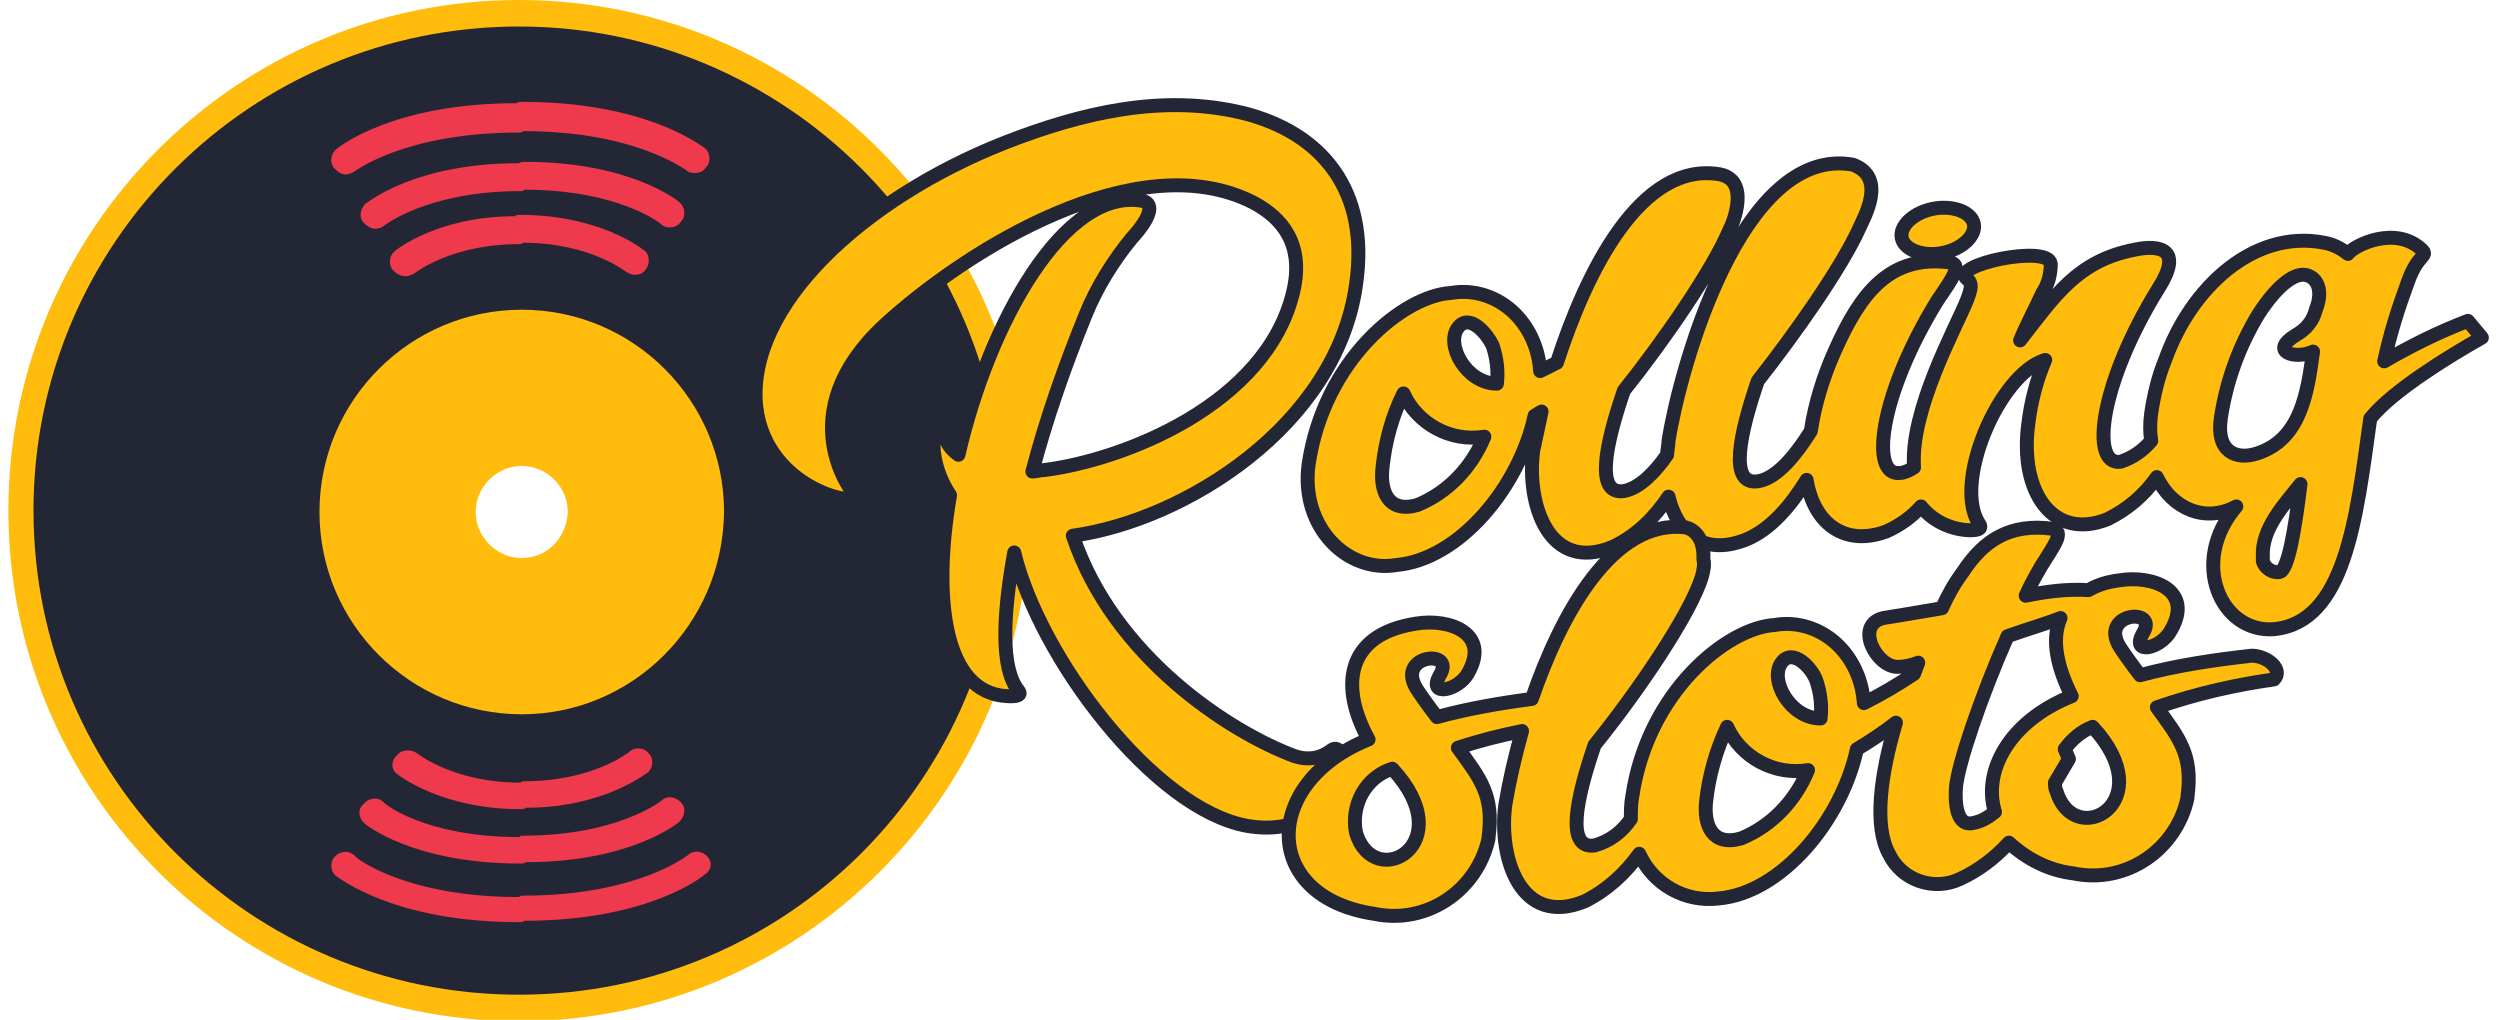
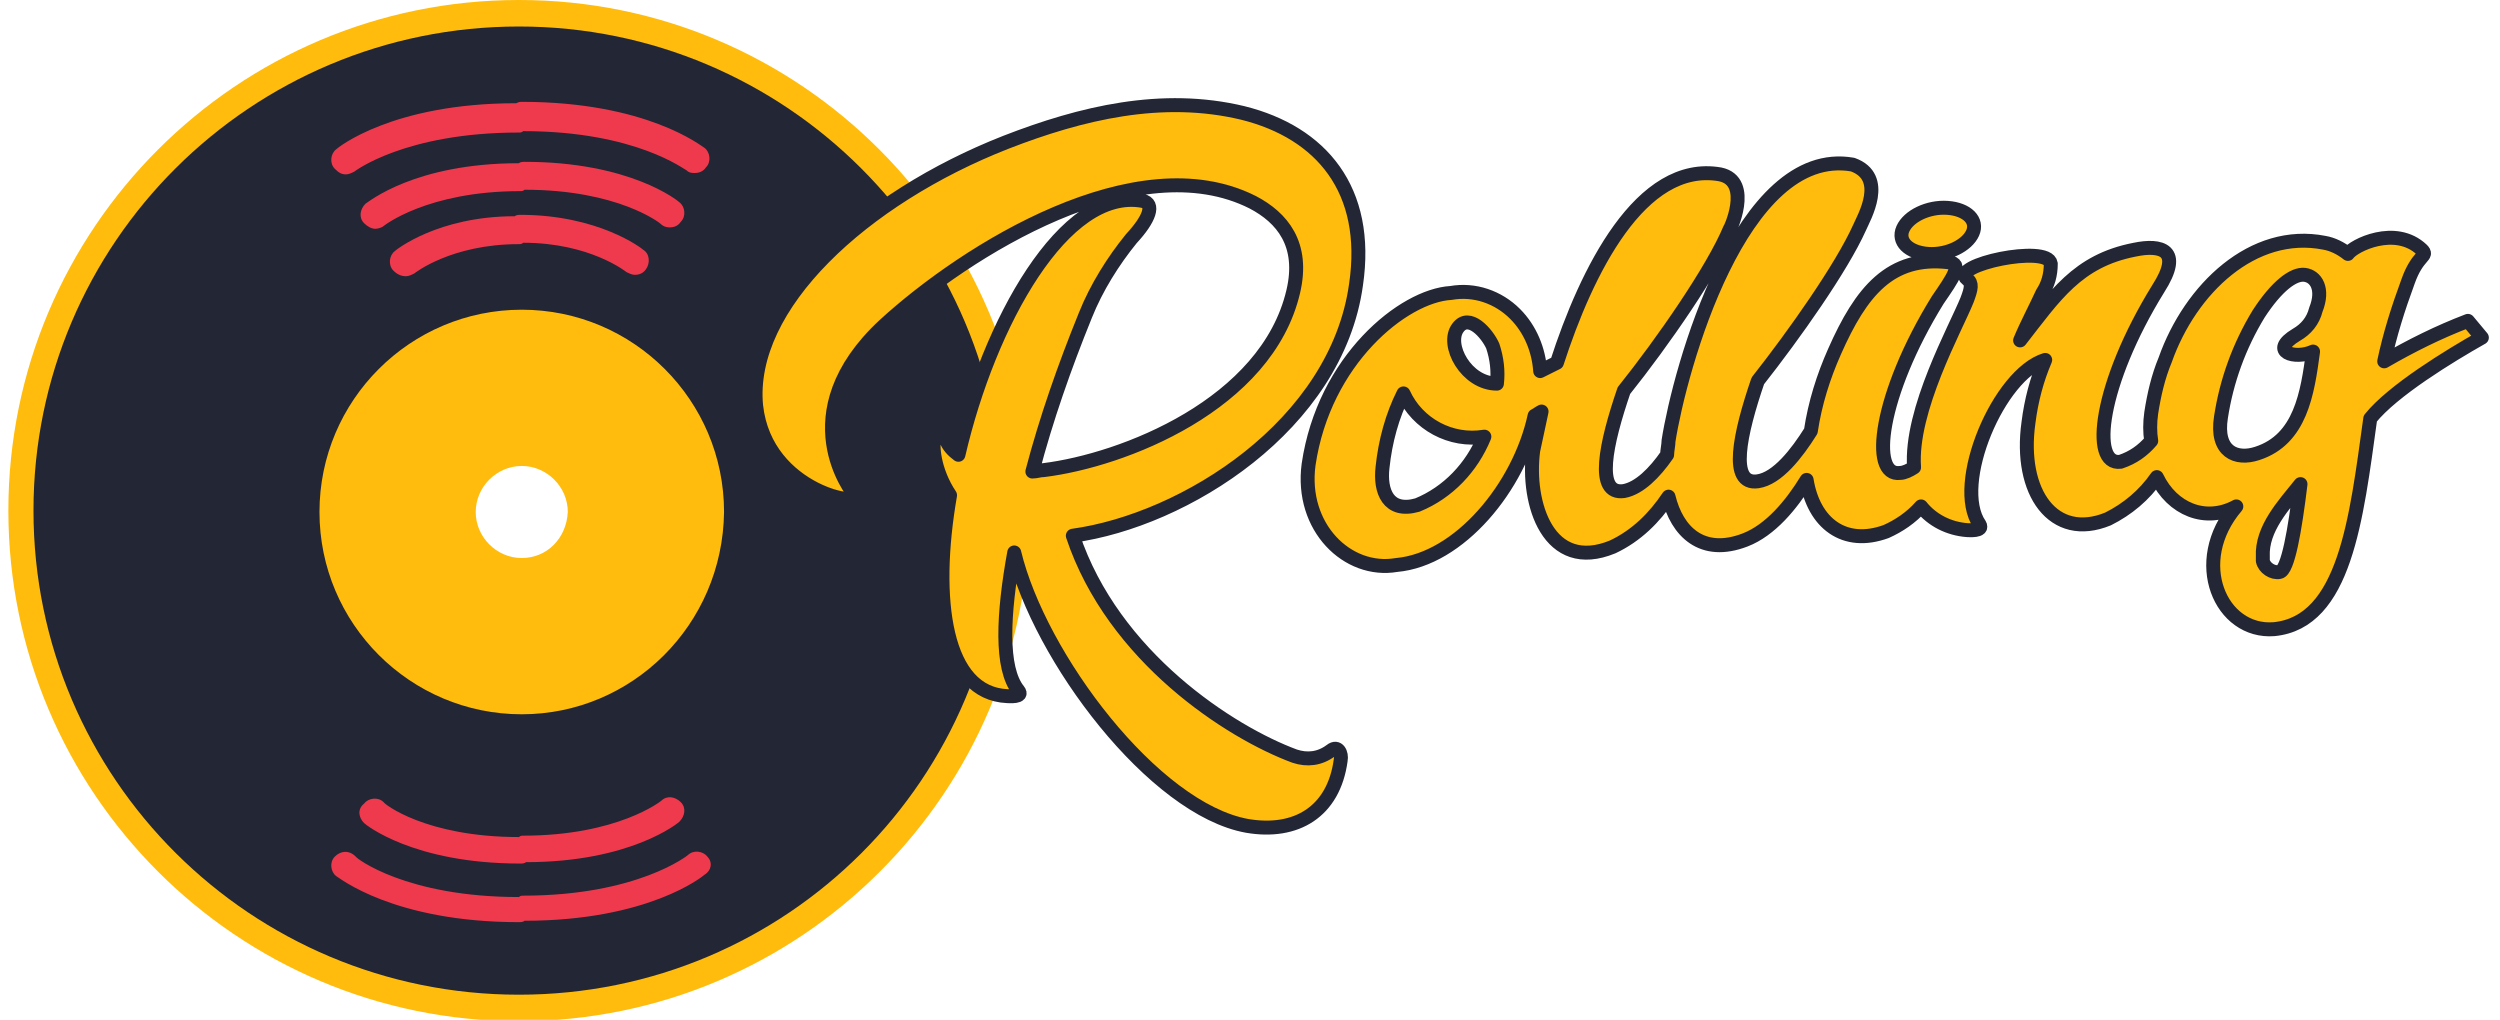
<svg xmlns="http://www.w3.org/2000/svg" version="1.1" x="0px" y="0px" viewBox="0 0 179.2 73.1" style="enable-background:new 0 0 179.2 73.1;" xml:space="preserve">
  <style type="text/css">
		.st0{fill:#FFBC0D;}
		.st1{fill:#232634;}
		.st2{fill:#EE3A4C;}
		.st3{fill:none;stroke:#232634;stroke-linejoin:round;stroke-miterlimit:20;}

        .lines {
            animation: spin 2.5s linear infinite;
			transform-origin: 21% 50%;
        }

        @keyframes spin {
			100% {
				transform: rotate(360deg);
			}
        }
    </style>
  <title>RollingSlots</title>
  <path class="st0" d="M37.2,0C17,0,0.6,16.4,0.6,36.6c0,20.2,16.4,36.6,36.6,36.6c20.2,0,36.6-16.4,36.6-36.6   C73.7,16.4,57.4,0,37.2,0z M37.4,40c-1.8,0-3.3-1.5-3.3-3.3c0-1.8,1.5-3.3,3.3-3.3c1.8,0,3.3,1.5,3.3,3.3   C40.6,38.6,39.2,40,37.4,40z" />
  <path class="st1" d="M37.2,1.9C18,1.9,2.4,17.4,2.4,36.6S18,71.3,37.2,71.3c19.2,0,34.7-15.5,34.7-34.7S56.3,1.9,37.2,1.9z    M37.4,51.2c-8,0-14.5-6.5-14.5-14.5c0-8,6.5-14.5,14.5-14.5s14.5,6.5,14.5,14.5C51.8,44.8,45.3,51.2,37.4,51.2z" />
  <g class="lines">
    <path class="st2" d="M26.1,59c0.1,0.1,3.5,2.9,11.2,2.9c0.1,0,0.3,0,0.4-0.1c7.5,0,10.9-2.8,11-2.9c0.4-0.4,0.5-1,0.1-1.4    c-0.4-0.4-1-0.5-1.4-0.1c0,0-3.1,2.5-9.9,2.5c-0.1,0-0.2,0-0.3,0.1c-6.7,0-9.7-2.4-9.7-2.5c-0.4-0.4-1.1-0.3-1.4,0.1    C25.6,58,25.7,58.6,26.1,59z" />
-     <path class="st2" d="M28.5,55.5c0.1,0.1,3.2,2.5,8.8,2.5c0.1,0,0.3,0,0.4-0.1c5.5,0,8.5-2.4,8.7-2.5c0.4-0.3,0.5-1,0.1-1.4    c-0.3-0.4-1-0.5-1.4-0.1c0,0-2.6,2.1-7.5,2.1c-0.1,0-0.2,0-0.3,0.1c-4.8,0-7.4-2.1-7.4-2.1c-0.4-0.3-1.1-0.3-1.4,0.1    C28,54.5,28,55.2,28.5,55.5z" />
    <path class="st2" d="M50.7,61.4c-0.3-0.4-1-0.5-1.4-0.1c0,0-3.6,2.9-11.8,2.9c-0.1,0-0.2,0-0.3,0.1c-8.1,0-11.7-2.8-11.7-2.9    C25,60.9,24.4,61,24,61.4c-0.4,0.4-0.3,1.1,0.1,1.4c0.2,0.1,4.1,3.3,13.1,3.3c0.1,0,0.3,0,0.4-0.1c8.9,0,12.8-3.2,12.9-3.3    C51,62.4,51.1,61.8,50.7,61.4z" />
    <path class="st2" d="M48,16.3c0.3,0,0.6-0.1,0.8-0.4c0.4-0.4,0.3-1.1-0.1-1.4c-0.1-0.1-3.5-2.9-11.1-2.9c-0.1,0-0.3,0-0.4,0.1    c-7.5,0-10.8,2.8-11,2.9c-0.4,0.4-0.5,1-0.1,1.4c0.2,0.2,0.5,0.4,0.8,0.4c0.2,0,0.5-0.1,0.6-0.2c0,0,3.1-2.5,9.8-2.5    c0.1,0,0.2,0,0.3-0.1c6.7,0,9.7,2.4,9.7,2.4C47.5,16.2,47.7,16.3,48,16.3z" />
    <path class="st2" d="M24.8,12.5c0.2,0,0.4-0.1,0.6-0.2c0,0,3.6-2.8,11.8-2.8c0.1,0,0.2,0,0.3-0.1c8.1,0,11.6,2.8,11.7,2.8    c0.2,0.2,0.4,0.2,0.6,0.2c0.3,0,0.6-0.1,0.8-0.4c0.4-0.4,0.3-1.1-0.1-1.4c-0.2-0.1-4.1-3.3-13.1-3.3c-0.1,0-0.2,0-0.4,0.1    c-8.9,0-12.8,3.2-12.9,3.3c-0.4,0.3-0.5,1-0.1,1.4C24.3,12.4,24.5,12.5,24.8,12.5z" />
    <path class="st2" d="M29.1,19.8c0.2,0,0.4-0.1,0.6-0.2c0,0,2.6-2.1,7.5-2.1c0.1,0,0.2,0,0.3-0.1c4.8,0,7.4,2.1,7.4,2.1    c0.2,0.1,0.4,0.2,0.6,0.2c0.3,0,0.6-0.1,0.8-0.4c0.3-0.4,0.3-1.1-0.2-1.4c-0.1-0.1-3.2-2.5-8.8-2.5c-0.1,0-0.3,0-0.4,0.1    c-5.5,0-8.5,2.4-8.6,2.5c-0.4,0.3-0.5,1-0.1,1.4C28.5,19.7,28.8,19.8,29.1,19.8z" />
  </g>
  <path class="st0" d="M76.9,38.4c8-1.1,18.9-7.9,20.3-18c1-6.8-2.5-10.9-8.1-12.3c-5.8-1.4-11.6,0-17,2.1   c-10.2,4-18.6,11.7-17.9,18.9c0.7,6.3,8.1,7.4,7,6.3c0,0-4.7-5.7,2.2-12.1c5.9-5.4,18.1-13,26.4-8.8c2.1,1.1,3.7,3,2.9,6.4   c-1.9,8.1-12.2,12.1-17.9,12.8c-0.3,0-0.5,0.1-0.8,0.1c1-3.8,2.3-7.5,3.8-11.2c0.8-2,2-3.9,3.3-5.5c1.3-1.4,1.7-2.5,0.8-2.7   c-5.6-1-11,8.7-13.2,18.2c-0.4-0.3-0.7-0.6-0.9-1.1c0,0-0.4-0.8-0.8-0.1c-0.2,0.4-0.1,2.3,1.1,4.1c-1.3,7.5-0.4,14.2,4.1,14.4   c0.1,0,1.2,0.1,0.8-0.4c-1.3-1.6-1.1-5.5-0.3-9.9c1.8,7.5,10,18.4,16.7,19.6c3.5,0.6,6.2-1,6.7-4.7c0.1-0.5-0.2-1.1-0.7-0.7   c-0.8,0.6-1.7,0.7-2.6,0.4C88.2,52.5,79.8,47.1,76.9,38.4L76.9,38.4z M138.2,18.2c1.4,0.1,2.8-0.6,3.2-1.5c0.4-0.9-0.4-1.7-1.8-1.8   c-1.4-0.1-2.8,0.6-3.2,1.5C136,17.3,136.8,18.1,138.2,18.2L138.2,18.2z M165.2,19.7c0.8,0.1,1.4,1,0.8,2.5   c-0.2,0.8-0.7,1.4-1.4,1.8c-2,1.2-0.1,1.8,1.2,1.2c-0.4,3-0.9,6.3-4,7.3c-1.5,0.5-3-0.1-2.6-2.6c0.4-2.6,1.3-5.1,2.7-7.4   C163.2,20.5,164.4,19.6,165.2,19.7L165.2,19.7z M163.4,41c-0.5,0.1-1.1-0.3-1.2-0.8c0-0.1,0-0.2,0-0.3c-0.1-2,1.5-3.7,2.7-5.2   C164.5,38,164,40.9,163.4,41L163.4,41z M107,24.8c0.3,0.9,0.4,1.8,0.3,2.7c-2.2,0-3.7-2.8-2.8-4C105.3,22.4,106.6,23.9,107,24.8   L107,24.8z M100.6,28.2c1,2.2,3.4,3.5,5.8,3.1h0c-0.9,2.2-2.6,4-4.8,4.9c-2.1,0.6-2.7-1-2.5-2.7C99.3,31.6,99.8,29.8,100.6,28.2   L100.6,28.2z M169.9,30c1.6-2,5.7-4.5,8-5.8l-1-1.2c-2.1,0.8-4.1,1.8-6,2.9c0.4-1.9,1-3.8,1.7-5.7c0.7-2,1.5-1.8,1-2.3   c-1.9-1.8-4.9-0.3-5.3,0.3c-0.5-0.4-1.1-0.7-1.7-0.8c-5.1-1-9.6,3.3-11.4,8.4c-0.5,1.2-0.8,2.5-1,3.8c-0.1,0.7-0.1,1.4,0,2   c-0.6,0.7-1.3,1.2-2.2,1.5c-2.2,0.3-1.5-5.6,2.7-12.4c1.8-2.8,0.2-3.2-1.7-2.8c-4.1,0.8-5.7,3.3-8.2,6.5c0.5-1.2,1.1-2.3,1.6-3.4   c0.4-0.6,0.6-1.3,0.6-2.1c-0.2-1.4-7.3,0.1-6,1.1c0.4,0.3,0.3,0.7,0,1.5c-0.8,2-4.1,7.9-3.8,12c-0.3,0.2-0.7,0.4-1,0.4   c-2.2,0.3-1.5-5.6,2.7-12.4c1.1-1.6,1.8-2.6,0.8-2.7c-4.2-0.5-6.3,2.1-8.2,6.4c-0.8,1.8-1.4,3.7-1.7,5.7v0c-1,1.6-2.4,3.4-3.8,3.6   c-2.1,0.3-1.3-3.4,0-7.2c2.6-3.3,6-8.1,7.3-11c0.3-0.7,2-3.6-0.5-4.5c-8-1.4-12.4,14.7-13.2,19.8c0,0.3-0.1,0.7-0.1,1   c-0.9,1.3-2,2.4-3.1,2.6c-2.1,0.3-1.3-3.4,0-7.2c2.8-3.5,6.4-8.7,7.6-11.6c-0.1,0.3,1.7-3.4-0.7-3.9c-5.7-1-9.6,7-11.7,13.5   c-0.4,0.2-0.8,0.4-1.2,0.6c-0.1-1.5-0.7-3-1.8-4.1c-1.2-1.2-2.9-1.8-4.6-1.5c-3.4,0.2-9.1,4.8-10.2,12.3c-0.6,4.5,2.8,7.8,6.3,7.2   v0c4.5-0.4,8.8-5.6,9.9-10.7c0.2-0.1,0.3-0.2,0.5-0.3c-0.2,0.9-0.4,1.9-0.6,2.8c-0.5,3.8,1.1,8.8,5.7,6.9c1.7-0.8,3-2.1,4-3.6   c0.6,2.5,2.4,4.3,5.5,3.1c1.8-0.7,3.3-2.5,4.4-4.3c0.5,3.1,2.7,4.8,5.7,3.7c0.9-0.4,1.8-1,2.5-1.8c0.8,1,2,1.6,3.3,1.7   c0.1,0,1.2,0.1,0.9-0.4c-2-2.9,1.4-10.8,4.7-11.8c-0.6,1.4-1,2.9-1.2,4.5c-0.7,5,1.8,8.5,5.7,6.9c1.4-0.7,2.6-1.7,3.5-3   c1.1,2.3,3.5,3.3,5.7,2.1c-3.4,4-1.1,9.1,2.7,8.8C168.1,44.6,168.9,37.2,169.9,30L169.9,30z" />
  <path class="st3" d="M76.9,38.4c8-1.1,18.9-7.9,20.3-18c1-6.8-2.5-10.9-8.1-12.3c-5.8-1.4-11.6,0-17,2.1   c-10.2,4-18.6,11.7-17.9,18.9c0.7,6.3,8.1,7.4,7,6.3c0,0-4.7-5.7,2.2-12.1c5.9-5.4,18.1-13,26.4-8.8c2.1,1.1,3.7,3,2.9,6.4   c-1.9,8.1-12.2,12.1-17.9,12.8c-0.3,0-0.5,0.1-0.8,0.1c1-3.8,2.3-7.5,3.8-11.2c0.8-2,2-3.9,3.3-5.5c1.3-1.4,1.7-2.5,0.8-2.7   c-5.6-1-11,8.7-13.2,18.2c-0.4-0.3-0.7-0.6-0.9-1.1c0,0-0.4-0.8-0.8-0.1c-0.2,0.4-0.1,2.3,1.1,4.1c-1.3,7.5-0.4,14.2,4.1,14.4   c0.1,0,1.2,0.1,0.8-0.4c-1.3-1.6-1.1-5.5-0.3-9.9c1.8,7.5,10,18.4,16.7,19.6c3.5,0.6,6.2-1,6.7-4.7c0.1-0.5-0.2-1.1-0.7-0.7   c-0.8,0.6-1.7,0.7-2.6,0.4C88.2,52.5,79.8,47.1,76.9,38.4L76.9,38.4z M138.2,18.2c1.4,0.1,2.8-0.6,3.2-1.5c0.4-0.9-0.4-1.7-1.8-1.8   c-1.4-0.1-2.8,0.6-3.2,1.5C136,17.3,136.8,18.1,138.2,18.2L138.2,18.2z M165.2,19.7c0.8,0.1,1.4,1,0.8,2.5   c-0.2,0.8-0.7,1.4-1.4,1.8c-2,1.2-0.1,1.8,1.2,1.2c-0.4,3-0.9,6.3-4,7.3c-1.5,0.5-3-0.1-2.6-2.6c0.4-2.6,1.3-5.1,2.7-7.4   C163.2,20.5,164.4,19.6,165.2,19.7L165.2,19.7z M163.4,41c-0.5,0.1-1.1-0.3-1.2-0.8c0-0.1,0-0.2,0-0.3c-0.1-2,1.5-3.7,2.7-5.2   C164.5,38,164,40.9,163.4,41L163.4,41z M107,24.8c0.3,0.9,0.4,1.8,0.3,2.7c-2.2,0-3.7-2.8-2.8-4C105.3,22.4,106.6,23.9,107,24.8   L107,24.8z M100.6,28.2c1,2.2,3.4,3.5,5.8,3.1h0c-0.9,2.2-2.6,4-4.8,4.9c-2.1,0.6-2.7-1-2.5-2.7C99.3,31.6,99.8,29.8,100.6,28.2   L100.6,28.2z M169.9,30c1.6-2,5.7-4.5,8-5.8l-1-1.2c-2.1,0.8-4.1,1.8-6,2.9c0.4-1.9,1-3.8,1.7-5.7c0.7-2,1.5-1.8,1-2.3   c-1.9-1.8-4.9-0.3-5.3,0.3c-0.5-0.4-1.1-0.7-1.7-0.8c-5.1-1-9.6,3.3-11.4,8.4c-0.5,1.2-0.8,2.5-1,3.8c-0.1,0.7-0.1,1.4,0,2   c-0.6,0.7-1.3,1.2-2.2,1.5c-2.2,0.3-1.5-5.6,2.7-12.4c1.8-2.8,0.2-3.2-1.7-2.8c-4.1,0.8-5.7,3.3-8.2,6.5c0.5-1.2,1.1-2.3,1.6-3.4   c0.4-0.6,0.6-1.3,0.6-2.1c-0.2-1.4-7.3,0.1-6,1.1c0.4,0.3,0.3,0.7,0,1.5c-0.8,2-4.1,7.9-3.8,12c-0.3,0.2-0.7,0.4-1,0.4   c-2.2,0.3-1.5-5.6,2.7-12.4c1.1-1.6,1.8-2.6,0.8-2.7c-4.2-0.5-6.3,2.1-8.2,6.4c-0.8,1.8-1.4,3.7-1.7,5.7v0c-1,1.6-2.4,3.4-3.8,3.6   c-2.1,0.3-1.3-3.4,0-7.2c2.6-3.3,6-8.1,7.3-11c0.3-0.7,2-3.6-0.5-4.5c-8-1.4-12.4,14.7-13.2,19.8c0,0.3-0.1,0.7-0.1,1   c-0.9,1.3-2,2.4-3.1,2.6c-2.1,0.3-1.3-3.4,0-7.2c2.8-3.5,6.4-8.7,7.6-11.6c-0.1,0.3,1.7-3.4-0.7-3.9c-5.7-1-9.6,7-11.7,13.5   c-0.4,0.2-0.8,0.4-1.2,0.6c-0.1-1.5-0.7-3-1.8-4.1c-1.2-1.2-2.9-1.8-4.6-1.5c-3.4,0.2-9.1,4.8-10.2,12.3c-0.6,4.5,2.8,7.8,6.3,7.2   v0c4.5-0.4,8.8-5.6,9.9-10.7c0.2-0.1,0.3-0.2,0.5-0.3c-0.2,0.9-0.4,1.9-0.6,2.8c-0.5,3.8,1.1,8.8,5.7,6.9c1.7-0.8,3-2.1,4-3.6   c0.6,2.5,2.4,4.3,5.5,3.1c1.8-0.7,3.3-2.5,4.4-4.3c0.5,3.1,2.7,4.8,5.7,3.7c0.9-0.4,1.8-1,2.5-1.8c0.8,1,2,1.6,3.3,1.7   c0.1,0,1.2,0.1,0.9-0.4c-2-2.9,1.4-10.8,4.7-11.8c-0.6,1.4-1,2.9-1.2,4.5c-0.7,5,1.8,8.5,5.7,6.9c1.4-0.7,2.6-1.7,3.5-3   c1.1,2.3,3.5,3.3,5.7,2.1c-3.4,4-1.1,9.1,2.7,8.8C168.1,44.6,168.9,37.2,169.9,30L169.9,30z" />
-   <path class="st0" d="M150,52.1c5,5.4-1.3,8.9-2.6,4.6c-0.1-0.2-0.1-0.4-0.1-0.6c0.6-1,1-1.7,1-1.7l-0.3-0.7   C148.5,53,149.2,52.4,150,52.1z M143.9,45.6c1.4-0.5,2.8-0.9,3.8-1.3c-0.7,1.6-0.2,3.6,0.8,5.6c-4.5,1.8-6.4,5.4-5.5,8.3   c-0.5,0.4-1,0.7-1.6,0.8c-0.9,0.2-1.3-0.8-1.2-2.5C140.3,54.9,142,49.9,143.9,45.6L143.9,45.6z M130.2,48.8   c0.3,0.9,0.4,1.8,0.3,2.7c-2.2,0-3.7-2.8-2.8-4C128.5,46.4,129.9,47.9,130.2,48.8z M123.8,52.1c1,2.2,3.4,3.5,5.8,3.1h0   c-0.9,2.2-2.6,4-4.8,4.9c-2.1,0.6-2.7-1-2.5-2.7C122.5,55.6,123,53.8,123.8,52.1z M99.8,55.1c5,5.4-1.3,8.9-2.6,4.6   C96.8,57.7,97.9,55.7,99.8,55.1z M163,48.7c0.7-0.7-0.5-1.7-1.6-1.7c-2.7,0.3-5.4,0.7-8,1.4c-0.4-0.5-1.4-1.9-1.5-2.1   c-1.4-2.4,2.9-2.8,1.7-0.9c-0.9,1.6,1.3,1.1,2-0.2c1.7-2.9-1.3-4-3.7-3.6c-0.8,0.1-1.5,0.3-2.2,0.7c-1.5-0.1-3,0.1-4.5,0.4   c0.3-0.7,0.7-1.4,1.1-2.1c1-1.6,1.7-2.5,0.8-2.7c-3-0.4-4.9,0.8-6.4,3.1c-0.6,0.8-1.1,1.7-1.5,2.6c-2.3,0.4-4.2,0.7-4.2,0.7   c-2.1,0.5-0.5,3.5,1,3.5c0.5,0,1-0.1,1.5-0.3c-0.1,0.3-0.2,0.5-0.3,0.8c-1.2,0.8-2.4,1.5-3.6,2.1c-0.1-1.5-0.7-3-1.8-4.1   c-1.2-1.2-2.9-1.8-4.6-1.5c-3.4,0.2-9.1,4.8-10.2,12.3c-0.1,0.5-0.1,1.1-0.1,1.6c-0.6,0.9-1.5,1.6-2.6,1.9c-2.1,0.3-1.3-3.4,0-7.2   c3-3.7,6.9-9.4,7.7-12.1c0.1-0.4,0.2-0.8,0.1-1.2c0.1-2.1-1.3-2.3-1.3-2.3c-5.2-0.6-8.9,6.2-11,12.3c-2.3,0.3-4.6,0.7-6.8,1.3   c-0.4-0.5-1.4-1.9-1.5-2.1c-1.4-2.4,2.9-2.8,1.7-0.9c-0.9,1.6,1.3,1.1,2-0.1c1.7-2.9-1.3-4-3.7-3.6c-5.2,0.8-5.4,4.7-3.4,8.3   c-7.7,3.1-7.7,11.3,0.4,12.5c3.8,0.8,7.4-1.7,8.2-5.4c0,0,0-0.1,0-0.1c0.4-3-0.6-4.2-2.2-6.4c1.5-0.5,3.1-0.9,4.6-1.2   c-0.5,1.8-0.9,3.5-1.2,5.3c-0.5,3.8,1.1,8.8,5.7,6.9c1.6-0.8,2.9-2,3.9-3.4c1,2.2,3.3,3.5,5.7,3.2v0c4.5-0.4,8.8-5.6,9.9-10.7   c1-0.6,1.9-1.2,2.8-1.9c-1.1,3.7-1.6,7.4-0.5,9.4c0.9,1.9,3.2,2.7,5.1,1.8c1.3-0.6,2.5-1.5,3.5-2.6c1.3,1.2,2.9,2,4.6,2.2   c3.8,0.8,7.4-1.7,8.2-5.4c0,0,0-0.1,0-0.1c0.4-3-0.6-4.2-2.2-6.4C157.5,49.7,160.2,49.1,163,48.7L163,48.7z" />
-   <path class="st3" d="M150,52.1c5,5.4-1.3,8.9-2.6,4.6c-0.1-0.2-0.1-0.4-0.1-0.6c0.6-1,1-1.7,1-1.7l-0.3-0.7   C148.5,53,149.2,52.4,150,52.1z M143.9,45.6c1.4-0.5,2.8-0.9,3.8-1.3c-0.7,1.6-0.2,3.6,0.8,5.6c-4.5,1.8-6.4,5.4-5.5,8.3   c-0.5,0.4-1,0.7-1.6,0.8c-0.9,0.2-1.3-0.8-1.2-2.5C140.3,54.9,142,49.9,143.9,45.6L143.9,45.6z M130.2,48.8   c0.3,0.9,0.4,1.8,0.3,2.7c-2.2,0-3.7-2.8-2.8-4C128.5,46.4,129.9,47.9,130.2,48.8z M123.8,52.1c1,2.2,3.4,3.5,5.8,3.1h0   c-0.9,2.2-2.6,4-4.8,4.9c-2.1,0.6-2.7-1-2.5-2.7C122.5,55.6,123,53.8,123.8,52.1z M99.8,55.1c5,5.4-1.3,8.9-2.6,4.6   C96.8,57.7,97.9,55.7,99.8,55.1z M163,48.7c0.7-0.7-0.5-1.7-1.6-1.7c-2.7,0.3-5.4,0.7-8,1.4c-0.4-0.5-1.4-1.9-1.5-2.1   c-1.4-2.4,2.9-2.8,1.7-0.9c-0.9,1.6,1.3,1.1,2-0.2c1.7-2.9-1.3-4-3.7-3.6c-0.8,0.1-1.5,0.3-2.2,0.7c-1.5-0.1-3,0.1-4.5,0.4   c0.3-0.7,0.7-1.4,1.1-2.1c1-1.6,1.7-2.5,0.8-2.7c-3-0.4-4.9,0.8-6.4,3.1c-0.6,0.8-1.1,1.7-1.5,2.6c-2.3,0.4-4.2,0.7-4.2,0.7   c-2.1,0.5-0.5,3.5,1,3.5c0.5,0,1-0.1,1.5-0.3c-0.1,0.3-0.2,0.5-0.3,0.8c-1.2,0.8-2.4,1.5-3.6,2.1c-0.1-1.5-0.7-3-1.8-4.1   c-1.2-1.2-2.9-1.8-4.6-1.5c-3.4,0.2-9.1,4.8-10.2,12.3c-0.1,0.5-0.1,1.1-0.1,1.6c-0.6,0.9-1.5,1.6-2.6,1.9c-2.1,0.3-1.3-3.4,0-7.2   c3-3.7,6.9-9.4,7.7-12.1c0.1-0.4,0.2-0.8,0.1-1.2c0.1-2.1-1.3-2.3-1.3-2.3c-5.2-0.6-8.9,6.2-11,12.3c-2.3,0.3-4.6,0.7-6.8,1.3   c-0.4-0.5-1.4-1.9-1.5-2.1c-1.4-2.4,2.9-2.8,1.7-0.9c-0.9,1.6,1.3,1.1,2-0.1c1.7-2.9-1.3-4-3.7-3.6c-5.2,0.8-5.4,4.7-3.4,8.3   c-7.7,3.1-7.7,11.3,0.4,12.5c3.8,0.8,7.4-1.7,8.2-5.4c0,0,0-0.1,0-0.1c0.4-3-0.6-4.2-2.2-6.4c1.5-0.5,3.1-0.9,4.6-1.2   c-0.5,1.8-0.9,3.5-1.2,5.3c-0.5,3.8,1.1,8.8,5.7,6.9c1.6-0.8,2.9-2,3.9-3.4c1,2.2,3.3,3.5,5.7,3.2v0c4.5-0.4,8.8-5.6,9.9-10.7   c1-0.6,1.9-1.2,2.8-1.9c-1.1,3.7-1.6,7.4-0.5,9.4c0.9,1.9,3.2,2.7,5.1,1.8c1.3-0.6,2.5-1.5,3.5-2.6c1.3,1.2,2.9,2,4.6,2.2   c3.8,0.8,7.4-1.7,8.2-5.4c0,0,0-0.1,0-0.1c0.4-3-0.6-4.2-2.2-6.4C157.5,49.7,160.2,49.1,163,48.7L163,48.7z M121,37.7L121,37.7   L121,37.7z" />
</svg>